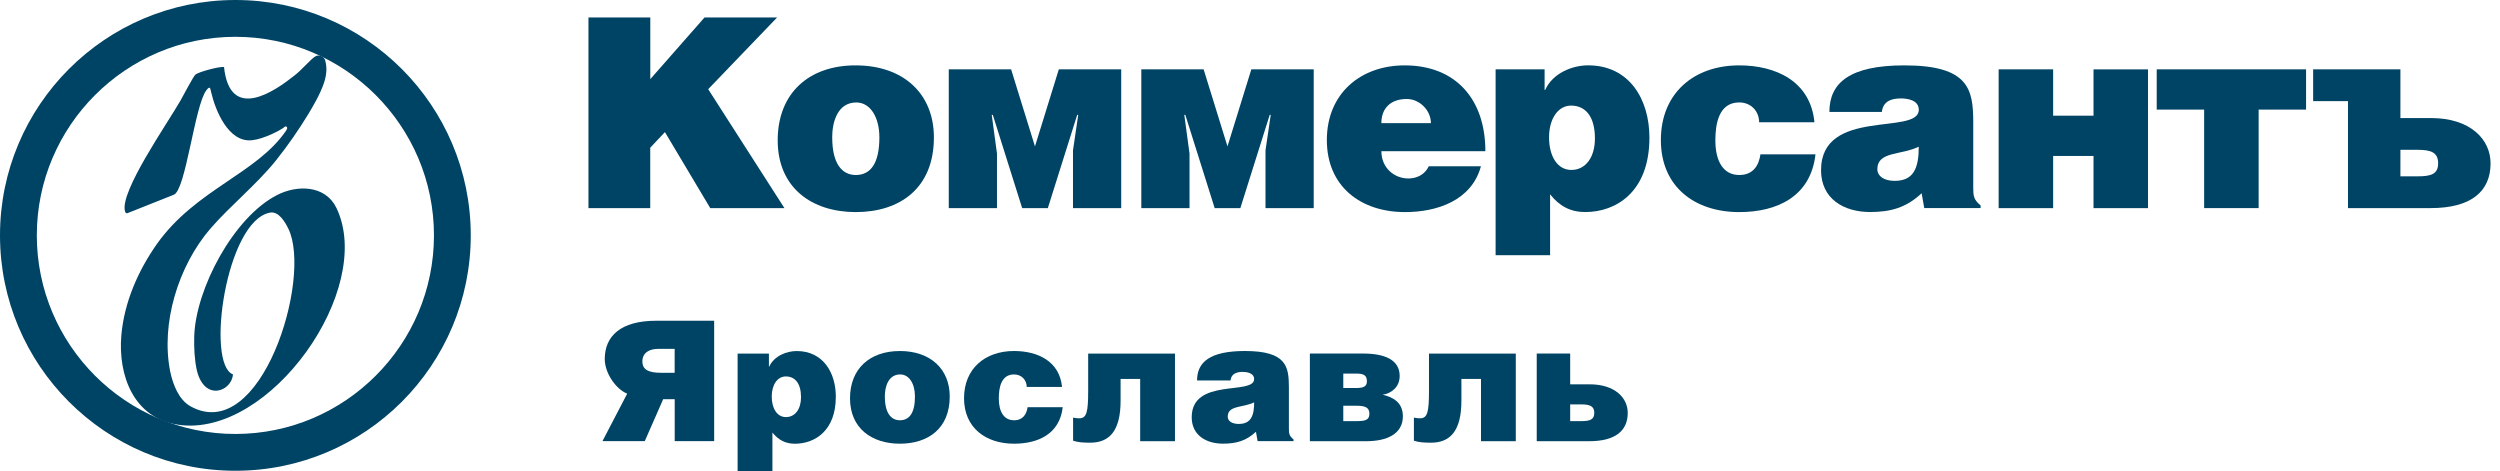
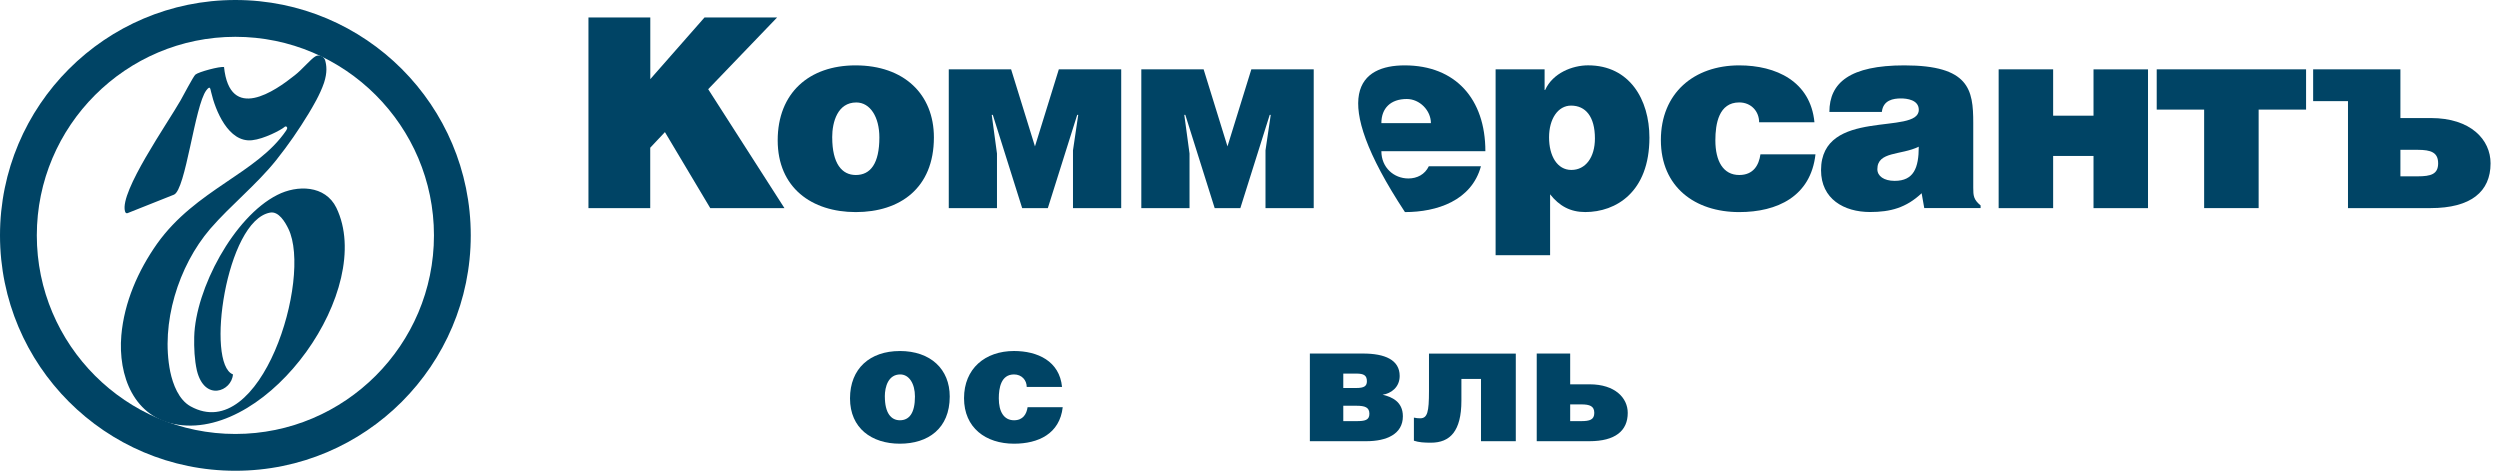
<svg xmlns="http://www.w3.org/2000/svg" width="207" height="39" viewBox="0 0 207 39" fill="none">
  <path d="M53.845 6.553L58.336 1.444H64.346L58.638 7.385L64.951 17.231H58.809L55.056 10.938L53.839 12.231V17.231H48.724V1.444H53.845V6.553Z" fill="#004465" />
  <path d="M70.839 5.413C74.852 5.413 77.327 7.802 77.327 11.378C77.327 15.589 74.507 17.561 70.86 17.561C67.213 17.561 64.393 15.544 64.393 11.62C64.393 7.695 66.997 5.413 70.836 5.413H70.839ZM68.908 11.378C68.908 13.548 69.711 14.49 70.86 14.49C72.073 14.49 72.812 13.548 72.812 11.378C72.812 9.689 72.053 8.484 70.901 8.484C69.36 8.484 68.905 10.085 68.905 11.378H68.908Z" fill="#004465" />
  <path d="M83.72 5.741L85.695 12.122L87.671 5.741H92.836V17.231H88.843V12.45L89.277 9.512H89.192L86.761 17.231H84.635L82.205 9.512H82.116L82.55 12.713V17.231H78.558V5.741H83.723H83.72Z" fill="#004465" />
  <path d="M99.66 5.741L101.635 12.122L103.611 5.741H108.776V17.231H104.783V12.45L105.217 9.512H105.132L102.701 17.231H100.575L98.145 9.512H98.059L98.493 12.713V17.231H94.501V5.741H99.666H99.66Z" fill="#004465" />
-   <path d="M114.378 12.518C114.378 13.879 115.42 14.777 116.613 14.777C117.331 14.777 117.98 14.449 118.305 13.767H122.622C121.843 16.616 118.978 17.561 116.33 17.561C112.686 17.561 109.863 15.456 109.863 11.596C109.863 7.737 112.662 5.413 116.306 5.413C120.517 5.413 122.989 8.197 122.989 12.518H114.375H114.378ZM118.479 10.194C118.479 9.139 117.546 8.197 116.483 8.197C115.14 8.197 114.378 8.965 114.378 10.194H118.479Z" fill="#004465" />
+   <path d="M114.378 12.518C114.378 13.879 115.42 14.777 116.613 14.777C117.331 14.777 117.98 14.449 118.305 13.767H122.622C121.843 16.616 118.978 17.561 116.33 17.561C109.863 7.737 112.662 5.413 116.306 5.413C120.517 5.413 122.989 8.197 122.989 12.518H114.375H114.378ZM118.479 10.194C118.479 9.139 117.546 8.197 116.483 8.197C115.14 8.197 114.378 8.965 114.378 10.194H118.479Z" fill="#004465" />
  <path d="M127.893 5.741V7.45H127.938C128.567 6.048 130.194 5.41 131.496 5.41C134.924 5.41 136.572 8.239 136.572 11.396C136.572 15.914 133.793 17.558 131.257 17.558C130.019 17.558 129.107 17.053 128.348 16.088V21.131H123.836V5.741H127.893ZM132.06 11.463C132.06 9.644 131.28 8.744 130.084 8.744C129.001 8.744 128.262 9.839 128.262 11.375C128.262 12.91 128.936 14.071 130.108 14.071C131.28 14.071 132.06 13.04 132.06 11.46V11.463Z" fill="#004465" />
  <path d="M145.656 10.126C145.656 9.228 145.003 8.481 144.008 8.481C142.316 8.481 142.032 10.256 142.032 11.617C142.032 13.35 142.685 14.49 144.008 14.49C145.18 14.49 145.635 13.678 145.765 12.78H150.321C149.932 16.268 147.153 17.561 144.008 17.561C140.34 17.561 137.52 15.479 137.52 11.596C137.52 7.713 140.255 5.413 144.008 5.413C147.047 5.413 149.911 6.727 150.236 10.126H145.659H145.656Z" fill="#004465" />
  <path d="M151.473 9.272C151.473 6.839 153.186 5.413 157.68 5.413C163.06 5.413 163.385 7.43 163.385 10.17V15.542C163.385 16.2 163.409 16.528 163.994 17.009V17.228H159.328L159.112 15.999C157.831 17.204 156.531 17.555 154.839 17.555C152.69 17.555 150.782 16.481 150.782 14.092C150.782 8.874 158.876 11.242 158.876 9.092C158.876 8.26 157.878 8.15 157.4 8.15C156.771 8.15 155.923 8.283 155.817 9.269H151.479L151.473 9.272ZM155.445 14.009C155.445 14.579 155.988 14.975 156.877 14.975C158.46 14.975 158.873 13.9 158.873 12.146C157.397 12.869 155.445 12.518 155.445 14.009Z" fill="#004465" />
  <path d="M170 9.579H173.343V5.744H177.855V17.234H173.343V12.913H170V17.234H165.488V5.741H170V9.576V9.579Z" fill="#004465" />
  <path d="M190.943 5.741V9.075H187.015V17.231H182.503V9.075H178.576V5.741H190.943Z" fill="#004465" />
  <path d="M198.754 5.741V9.774H201.272C204.592 9.774 206.219 11.573 206.219 13.525C206.219 15.869 204.592 17.231 201.249 17.231H194.413V8.372H191.528V5.741H198.751H198.754ZM198.754 14.6H200.186C201.272 14.6 201.878 14.425 201.878 13.525C201.878 12.624 201.293 12.405 200.186 12.405H198.754V14.6Z" fill="#004465" />
-   <path d="M54.911 33.053L53.387 36.528H49.882L51.931 32.595C50.974 32.208 50.074 30.876 50.074 29.728C50.074 27.829 51.391 26.556 54.341 26.556H59.133V36.528H55.865V33.053H54.908H54.911ZM55.865 28.886H54.506C53.744 28.886 53.189 29.22 53.189 29.925C53.189 30.631 53.73 30.867 54.739 30.867H55.862V28.886H55.865Z" fill="#004465" />
-   <path d="M63.666 29.273V30.354H63.693C64.095 29.468 65.134 29.066 65.964 29.066C68.152 29.066 69.206 30.853 69.206 32.849C69.206 35.702 67.434 36.741 65.813 36.741C65.025 36.741 64.443 36.422 63.956 35.814V39H61.074V29.276H63.663L63.666 29.273ZM66.324 32.887C66.324 31.739 65.825 31.169 65.063 31.169C64.369 31.169 63.9 31.863 63.9 32.831C63.9 33.8 64.328 34.535 65.078 34.535C65.828 34.535 66.324 33.886 66.324 32.887Z" fill="#004465" />
  <path d="M74.498 29.063C77.061 29.063 78.638 30.572 78.638 32.831C78.638 35.492 76.836 36.738 74.509 36.738C72.182 36.738 70.381 35.462 70.381 32.985C70.381 30.507 72.044 29.066 74.495 29.066L74.498 29.063ZM73.266 32.831C73.266 34.201 73.78 34.798 74.512 34.798C75.289 34.798 75.758 34.201 75.758 32.831C75.758 31.765 75.274 31.003 74.539 31.003C73.556 31.003 73.263 32.013 73.263 32.831H73.266Z" fill="#004465" />
  <path d="M85.013 32.043C85.013 31.476 84.597 31.003 83.962 31.003C82.881 31.003 82.701 32.126 82.701 32.985C82.701 34.08 83.118 34.798 83.962 34.798C84.709 34.798 85.001 34.284 85.084 33.717H87.993C87.745 35.92 85.97 36.738 83.962 36.738C81.62 36.738 79.822 35.421 79.822 32.97C79.822 30.519 81.567 29.063 83.962 29.063C85.902 29.063 87.73 29.893 87.937 32.04H85.013V32.043Z" fill="#004465" />
-   <path d="M97.288 29.273V36.531H94.406V31.378H92.785V33.18C92.785 35.702 91.843 36.655 90.263 36.655C89.708 36.655 89.265 36.629 88.852 36.49V34.579C89.058 34.621 89.186 34.636 89.366 34.636C89.974 34.636 90.101 34.122 90.101 32.365V29.276H97.288V29.273Z" fill="#004465" />
-   <path d="M99.116 31.502C99.116 29.964 100.212 29.063 103.076 29.063C106.511 29.063 106.72 30.339 106.72 32.069V35.462C106.72 35.879 106.735 36.085 107.107 36.39V36.528H104.13L103.992 35.752C103.174 36.514 102.344 36.735 101.263 36.735C99.893 36.735 98.673 36.056 98.673 34.547C98.673 31.251 103.841 32.746 103.841 31.39C103.841 30.865 103.203 30.794 102.899 30.794C102.497 30.794 101.957 30.876 101.889 31.5H99.119L99.116 31.502ZM101.653 34.494C101.653 34.854 101.998 35.102 102.568 35.102C103.578 35.102 103.844 34.423 103.844 33.316C102.902 33.773 101.656 33.552 101.656 34.494H101.653Z" fill="#004465" />
  <path d="M108.454 29.273H112.86C114.673 29.273 115.893 29.799 115.893 31.13C115.893 32.072 115.172 32.586 114.481 32.681C115.216 32.861 116.158 33.236 116.158 34.467C116.158 35.95 114.8 36.531 113.138 36.531H108.457V29.273H108.454ZM111.224 32.126H112.305C112.943 32.126 113.179 31.972 113.179 31.57C113.179 31.086 112.931 30.933 112.305 30.933H111.224V32.123V32.126ZM111.224 34.869H112.305C112.999 34.869 113.386 34.801 113.386 34.261C113.386 33.72 113.011 33.596 112.305 33.596H111.224V34.872V34.869Z" fill="#004465" />
  <path d="M125.508 29.273V36.531H122.626V31.378H121.004V33.18C121.004 35.702 120.062 36.655 118.483 36.655C117.927 36.655 117.484 36.629 117.071 36.49V34.579C117.278 34.621 117.405 34.636 117.585 34.636C118.193 34.636 118.32 34.122 118.32 32.365V29.276H125.508V29.273Z" fill="#004465" />
  <path d="M130.011 31.821H131.617C133.738 31.821 134.777 32.958 134.777 34.19C134.777 35.672 133.738 36.531 131.605 36.531H127.241V29.273H130.011V31.821ZM130.011 34.869H130.926C131.62 34.869 132.007 34.757 132.007 34.19C132.007 33.623 131.632 33.484 130.926 33.484H130.011V34.869Z" fill="#004465" />
  <path fill-rule="evenodd" clip-rule="evenodd" d="M19.49 0C8.722 0 0 8.742 0 19.49C0 30.237 8.722 38.979 19.49 38.979C30.257 38.979 38.979 30.237 38.979 19.49C38.979 8.742 30.257 0 19.49 0ZM19.49 35.932C10.427 35.932 3.048 28.553 3.048 19.49C3.048 10.427 10.427 3.048 19.49 3.048C28.553 3.048 35.932 10.427 35.932 19.49C35.932 28.553 28.553 35.932 19.49 35.932Z" fill="#004465" />
  <path d="M18.547 5.534C19.029 10.166 22.798 7.519 24.402 6.236C25.004 5.775 25.706 4.912 26.107 4.672C26.367 4.511 26.748 4.612 26.909 4.952C27.049 5.414 27.109 5.995 26.829 6.857C26.488 7.86 25.886 8.842 25.565 9.384C24.723 10.767 23.881 11.99 22.858 13.274C21.214 15.319 19.129 16.963 17.405 18.948C14.758 22.036 13.294 26.788 14.096 30.778C14.317 31.821 14.798 33.104 15.78 33.646C21.615 36.874 25.866 23.039 23.881 18.948C23.62 18.407 23.079 17.464 22.357 17.605C18.708 18.287 17.024 30.137 19.289 30.999C19.189 32.402 16.943 33.285 16.302 30.678C16.101 29.776 16.061 28.813 16.081 27.891C16.181 23.941 19.349 17.966 22.959 16.141C24.603 15.299 26.929 15.319 27.851 17.204C31.099 23.921 22.337 36.292 14.758 35.169C11.069 34.628 9.765 31.099 10.046 27.771C10.286 25.024 11.429 22.417 13.013 20.171C16.222 15.68 21.255 14.377 23.681 10.828C23.681 10.828 23.761 10.707 23.781 10.627C23.801 10.527 23.681 10.386 23.54 10.527C23.26 10.767 21.856 11.509 20.873 11.61C18.908 11.83 17.826 9.123 17.485 7.639C17.405 7.319 17.405 7.058 17.084 7.479C16.121 8.742 15.38 15.74 14.397 16.121L10.567 17.645C10.567 17.645 10.407 17.725 10.347 17.484C9.905 15.86 13.876 10.206 14.958 8.301C15.099 8.06 16.021 6.296 16.181 6.176C16.442 5.955 18.207 5.474 18.567 5.554L18.547 5.534Z" fill="#004465" />
</svg>